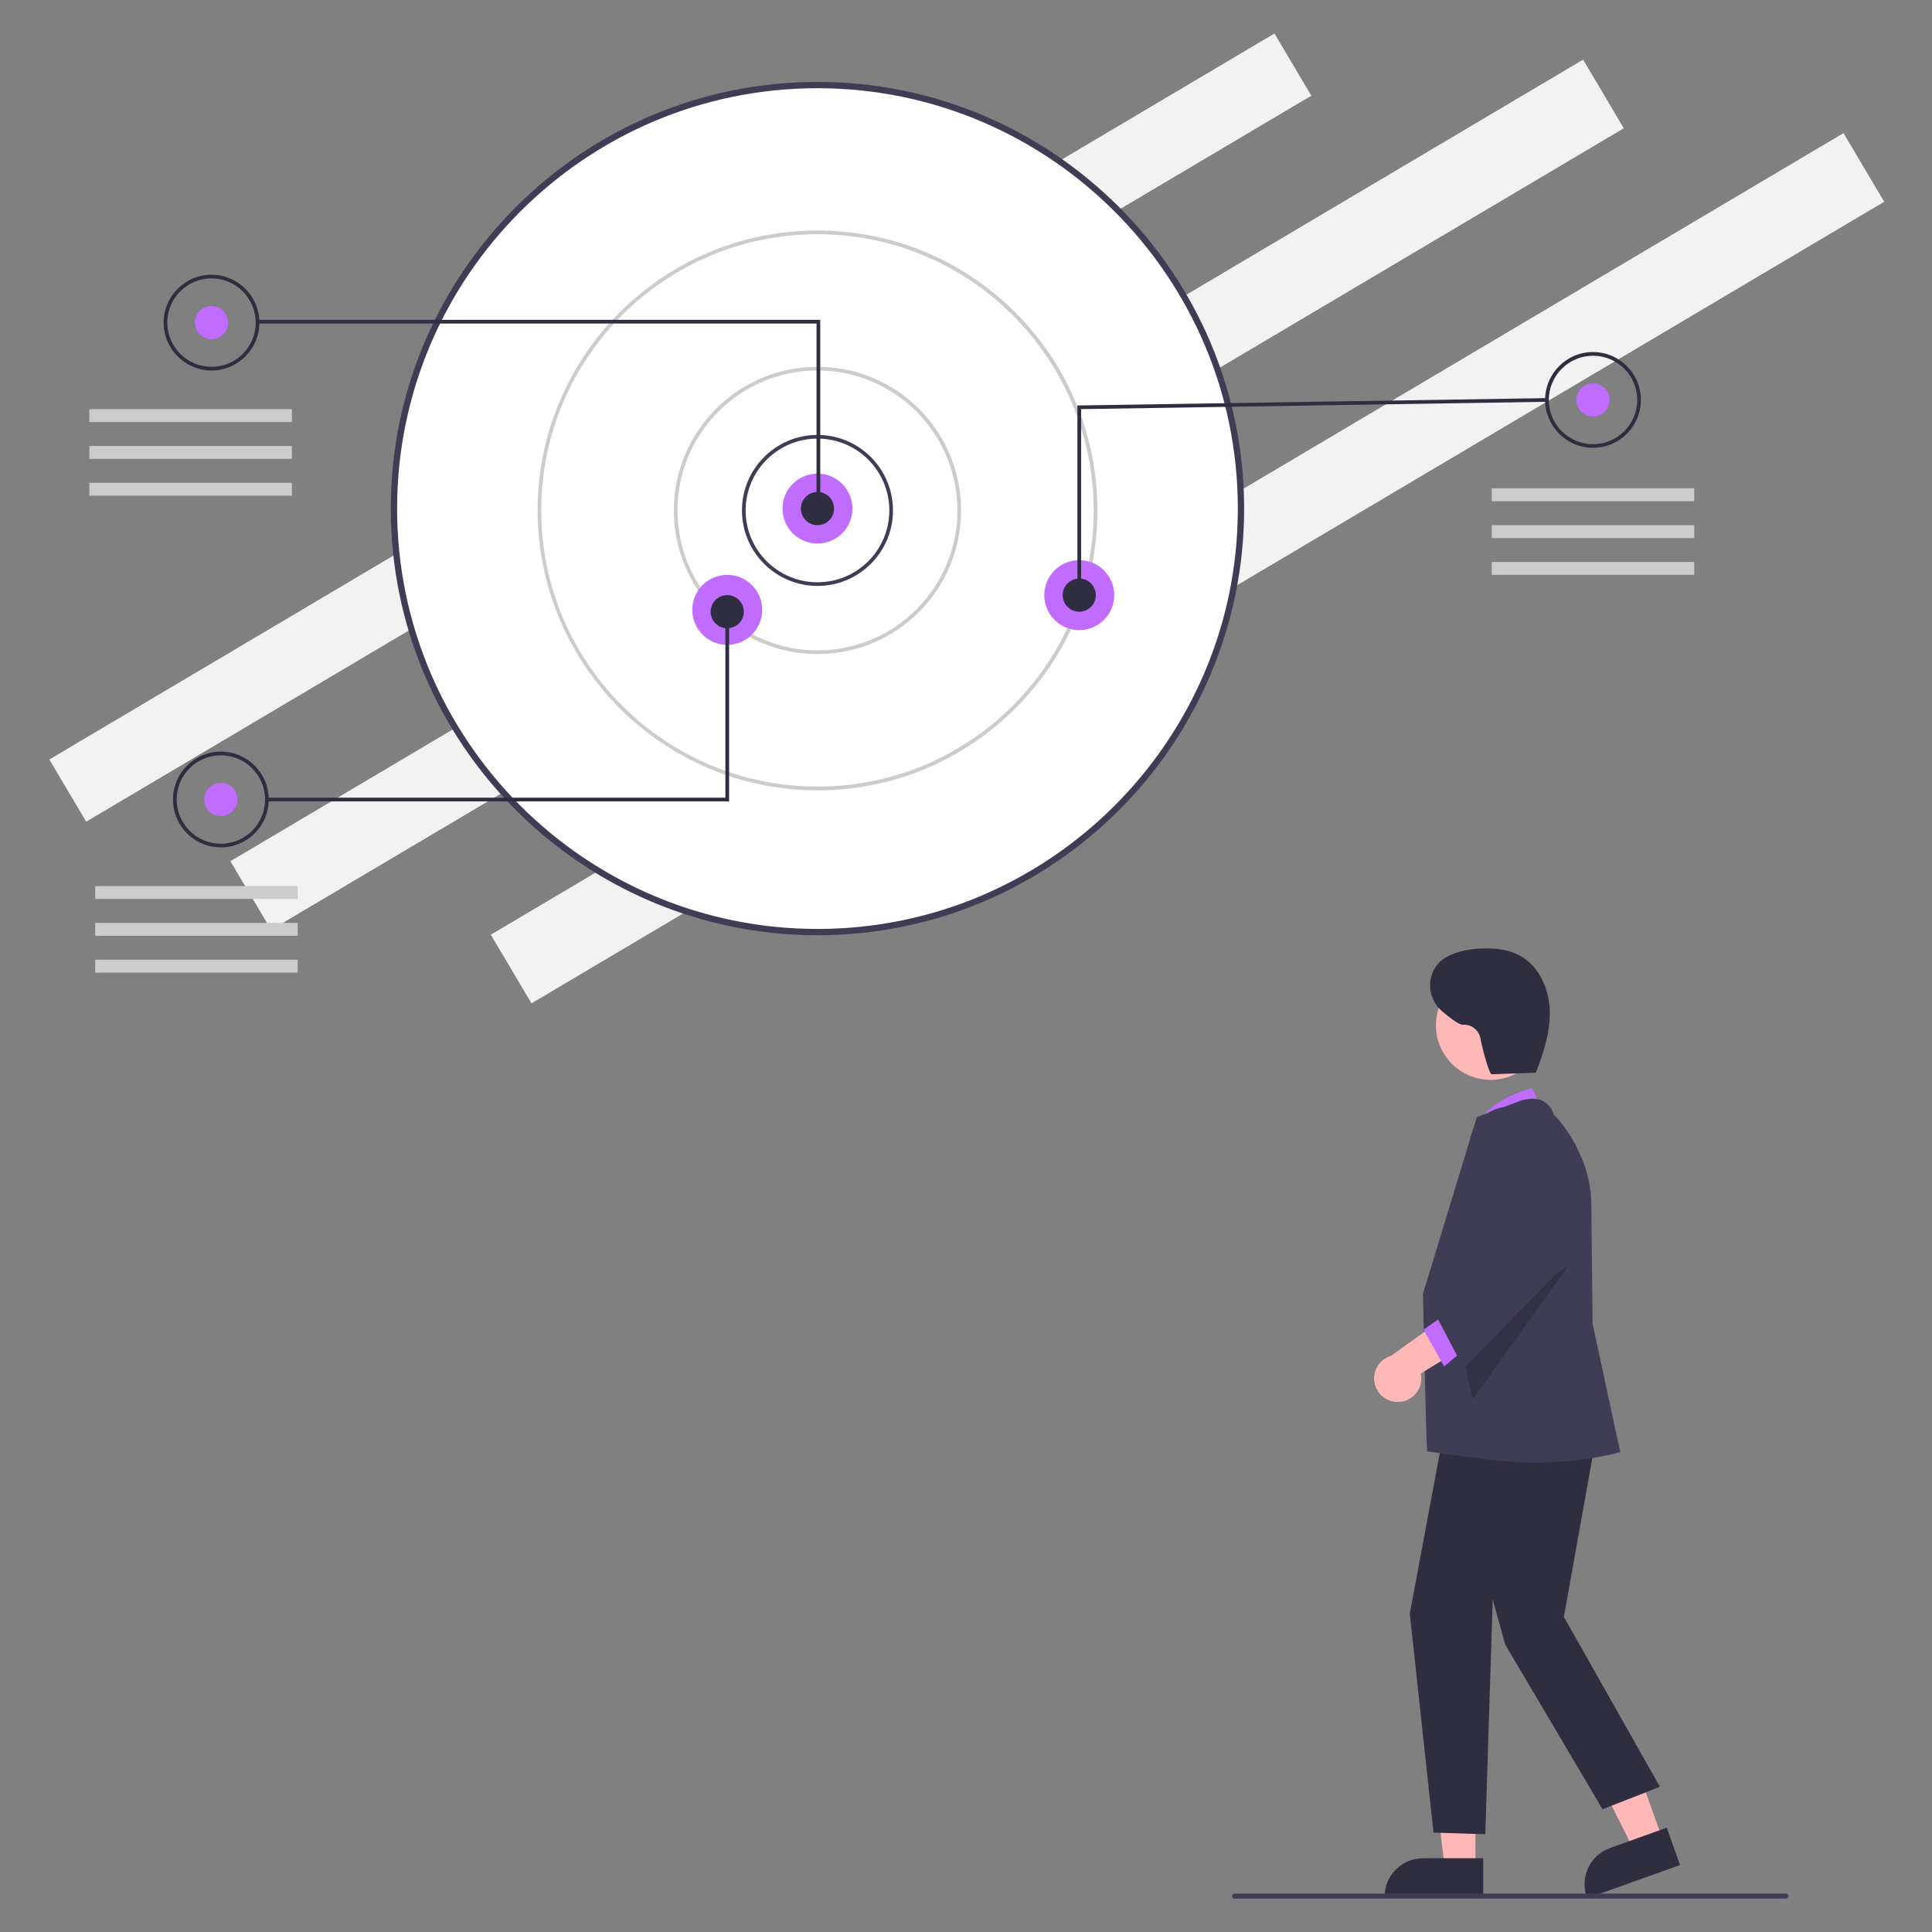
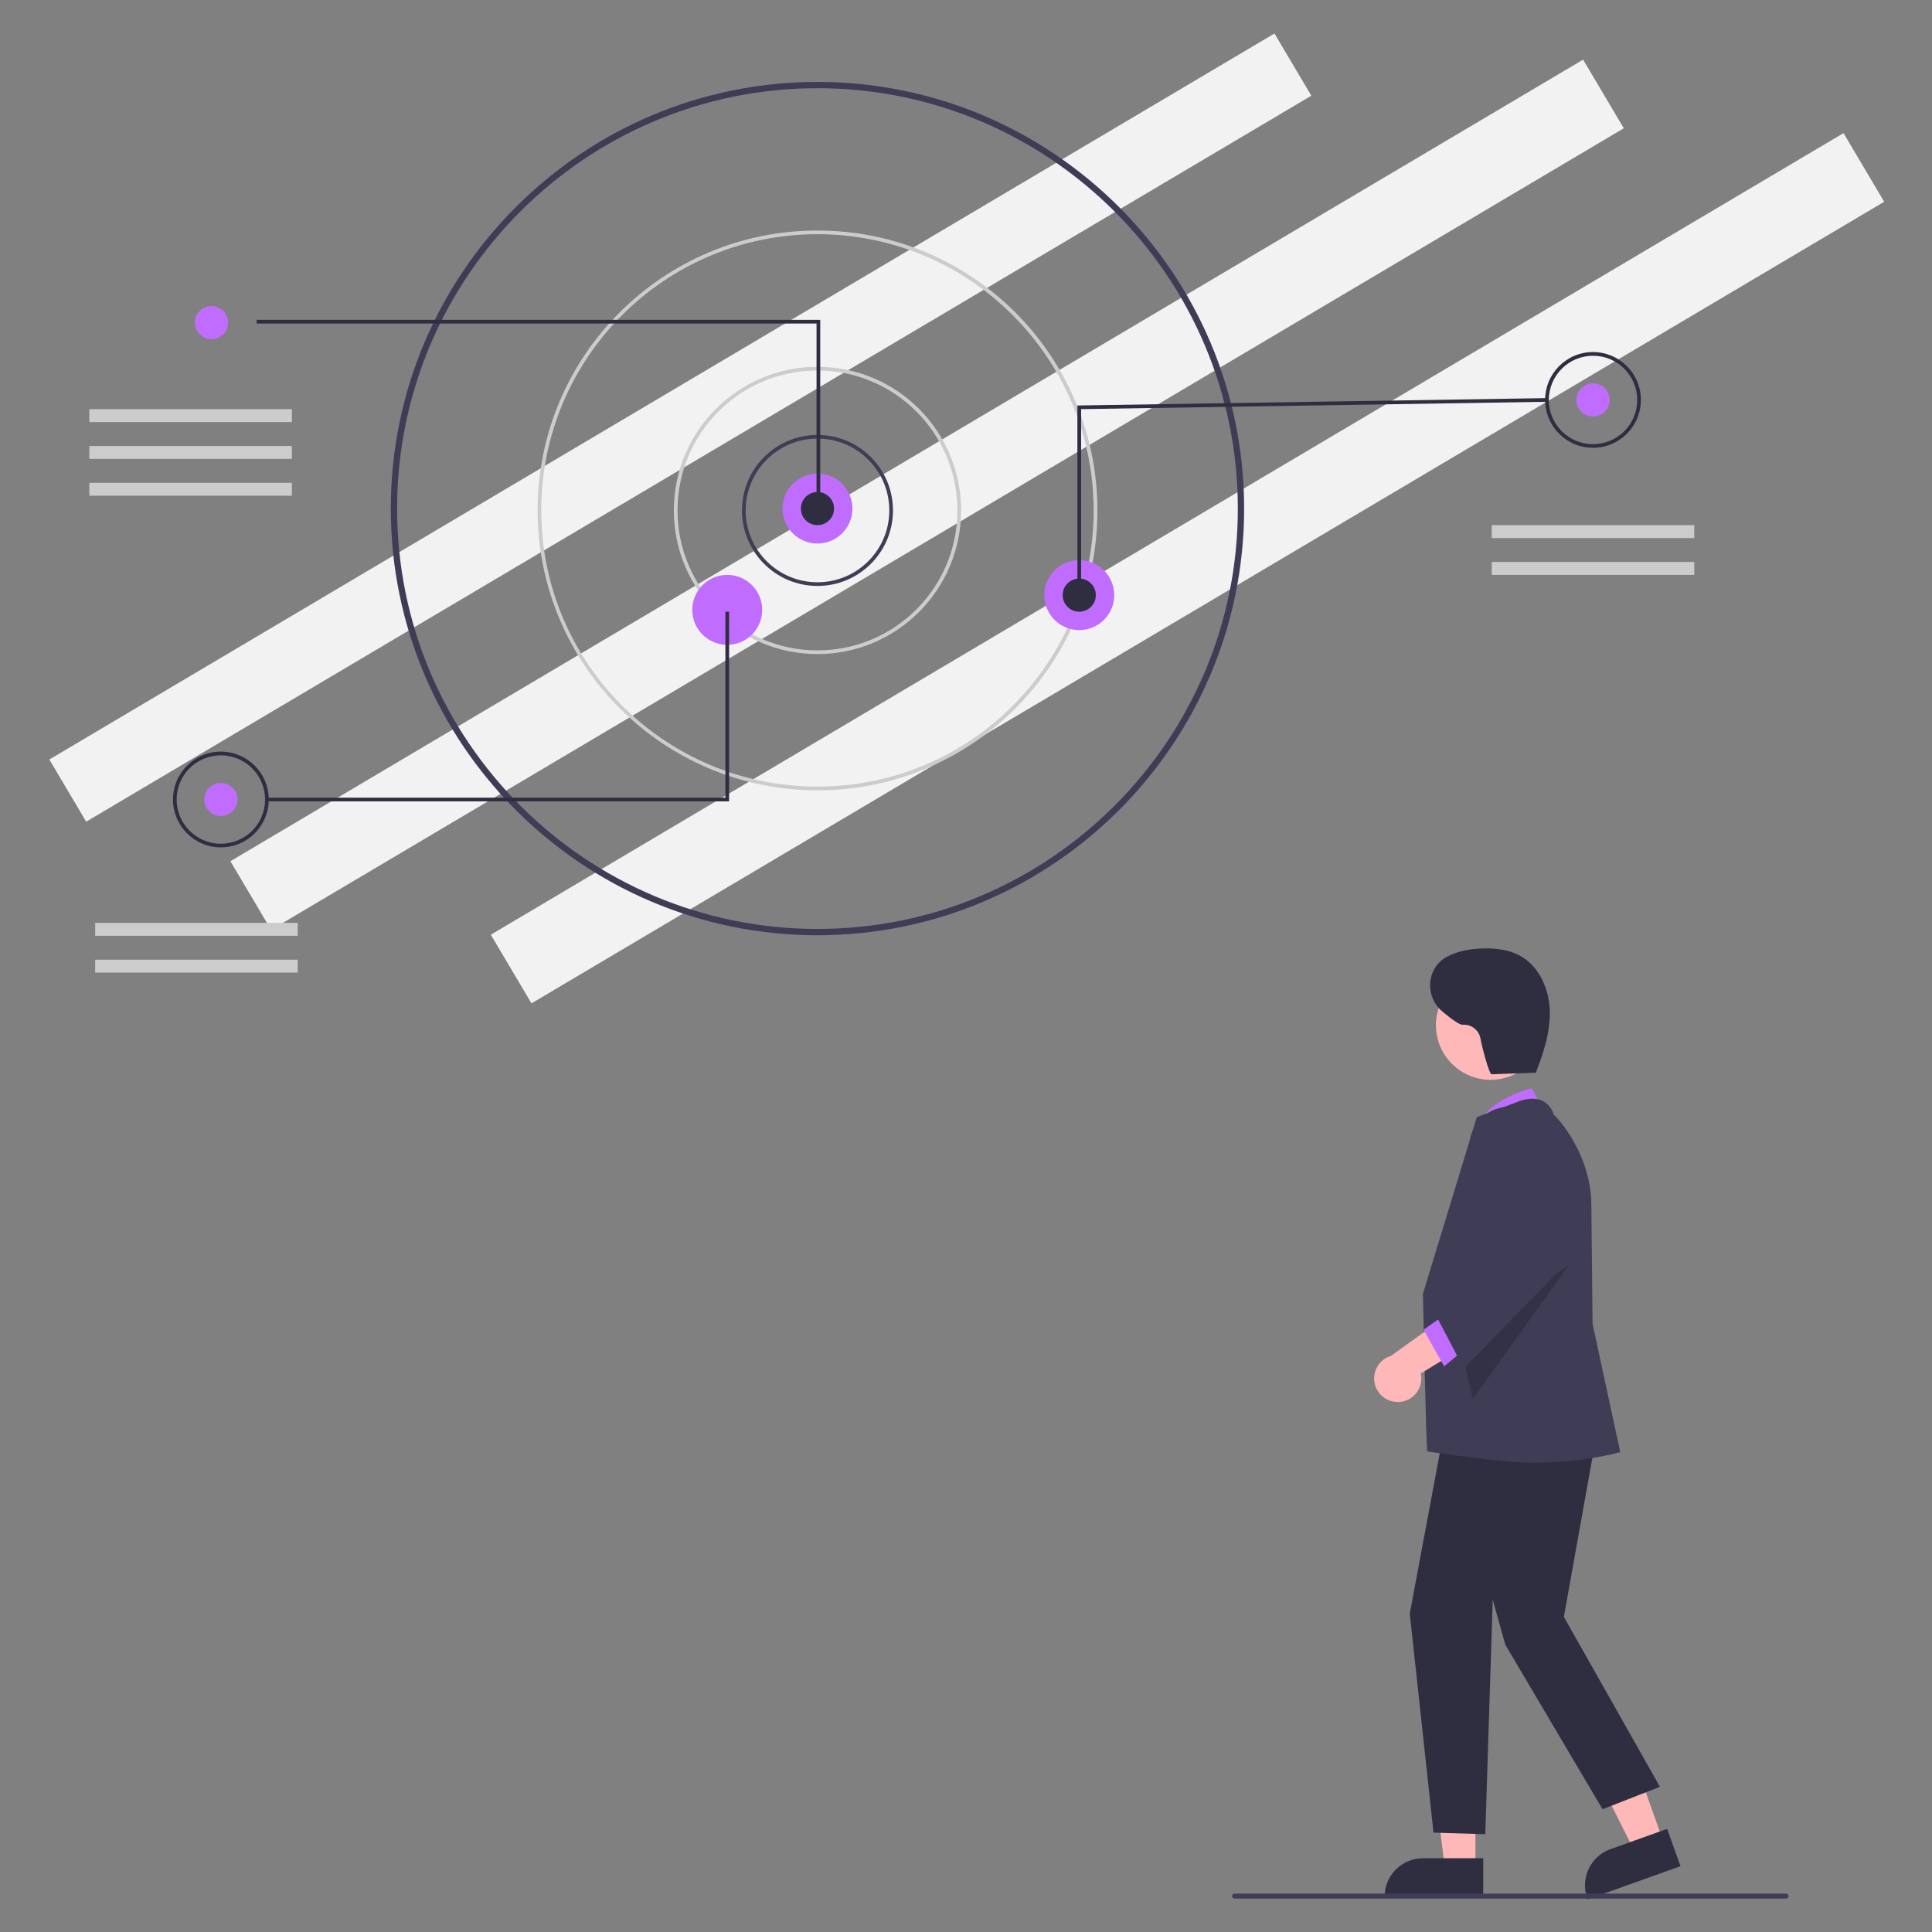
<svg xmlns="http://www.w3.org/2000/svg" id="Layer_1" data-name="Layer 1" width="500" height="500" viewBox="0 0 500 500">
  <rect x="0" y="0" width="500" height="500" fill="#808080" stroke="none" />
  <defs>
    <style>
      .cls-1, .cls-2, .cls-3, .cls-4, .cls-5, .cls-6, .cls-7, .cls-8, .cls-9, .cls-10, .cls-11 {
        stroke-width: 0px;
      }

      .cls-1, .cls-6 {
        fill: #ccc;
      }

      .cls-2, .cls-9 {
        fill: #3f3d56;
      }

      .cls-3 {
        fill: #ffb8b8;
      }

      .cls-4 {
        fill: #f2f2f2;
      }

      .cls-5 {
        fill: #2f2e41;
      }

      .cls-6, .cls-7, .cls-8, .cls-9 {
        isolation: isolate;
      }

      .cls-7 {
        fill: #000;
        opacity: .2;
      }

      .cls-8, .cls-10 {
        fill: #c06cff;
      }

      .cls-11 {
        fill: #fff;
      }
    </style>
  </defs>
  <rect class="cls-4" x="-8.21" y="101.3" width="368.55" height="18.71" transform="translate(-31.81 105.22) rotate(-30.65)" />
  <rect class="cls-4" x="36.47" y="117.72" width="406.93" height="20.65" transform="translate(-31.76 140.2) rotate(-30.65)" />
  <rect class="cls-4" x="103.86" y="136.74" width="406.93" height="20.65" transform="translate(-32.04 177.21) rotate(-30.65)" />
-   <circle class="cls-11" cx="211.56" cy="131.62" r="109.61" />
  <path class="cls-2" d="M101.14,131.62c0-60.89,49.53-110.42,110.42-110.42s110.42,49.54,110.42,110.42-49.53,110.42-110.42,110.42-110.42-49.54-110.42-110.42ZM102.77,131.62c0,59.99,48.8,108.79,108.79,108.79s108.79-48.8,108.79-108.79-48.8-108.79-108.79-108.79-108.79,48.8-108.79,108.79Z" />
  <path class="cls-9" d="M192.02,132.1h0c0-10.79,8.75-19.54,19.54-19.54,10.79,0,19.54,8.75,19.54,19.54,0,10.79-8.75,19.54-19.54,19.54h0c-10.79,0-19.54-8.75-19.54-19.54h0ZM211.56,113.51c-10.26.01-18.57,8.33-18.59,18.59h0c0,10.26,8.32,18.59,18.59,18.59s18.59-8.32,18.59-18.59-8.32-18.59-18.59-18.59Z" />
  <path class="cls-6" d="M174.39,132.1h0c0-20.53,16.64-37.17,37.17-37.17,20.53,0,37.17,16.64,37.17,37.17s-16.64,37.17-37.17,37.17-37.17-16.64-37.17-37.17h0s0,0,0,0ZM211.56,95.88c-20,0-36.22,16.22-36.22,36.22s16.22,36.22,36.22,36.22,36.22-16.22,36.22-36.22c-.02-19.99-16.22-36.2-36.22-36.22Z" />
  <path class="cls-6" d="M139.13,132.1c0-40.01,32.43-72.44,72.44-72.44,40.01,0,72.44,32.43,72.44,72.44,0,40.01-32.43,72.44-72.44,72.44-39.99-.05-72.39-32.45-72.44-72.44ZM211.56,60.61c-39.48,0-71.48,32-71.48,71.48s32,71.48,71.48,71.48,71.48-32,71.48-71.48c-.04-39.46-32.02-71.44-71.48-71.48Z" />
  <circle class="cls-8" cx="211.56" cy="131.62" r="9.05" />
  <circle class="cls-8" cx="188.21" cy="157.83" r="9.05" />
  <circle class="cls-8" cx="279.31" cy="154.02" r="9.05" />
  <circle class="cls-5" cx="211.56" cy="131.62" r="4.29" />
  <circle class="cls-5" cx="279.31" cy="154.02" r="4.29" />
-   <circle class="cls-5" cx="188.21" cy="158.31" r="4.29" />
  <circle class="cls-10" cx="54.74" cy="83.49" r="4.29" />
  <polygon class="cls-5" points="211.32 83.73 66.42 83.73 66.42 82.77 212.28 82.77 212.28 131.86 211.32 131.86 211.32 83.73" />
-   <path class="cls-5" d="M42.35,83.49c0-6.84,5.55-12.39,12.39-12.39,6.84,0,12.39,5.55,12.39,12.39,0,6.84-5.55,12.39-12.39,12.39-6.84,0-12.39-5.55-12.39-12.39h0ZM54.74,72.05c-6.32,0-11.44,5.12-11.44,11.44,0,6.32,5.12,11.44,11.44,11.44,6.32,0,11.44-5.12,11.44-11.44h0c0-6.31-5.12-11.43-11.44-11.44h0Z" />
  <circle class="cls-10" cx="57.16" cy="206.91" r="4.29" />
  <path class="cls-5" d="M44.77,206.91h0c0-6.84,5.55-12.39,12.39-12.39,6.84,0,12.39,5.55,12.39,12.39,0,6.84-5.55,12.39-12.39,12.39h0c-6.84,0-12.39-5.55-12.39-12.39ZM57.16,195.48c-6.32,0-11.44,5.12-11.44,11.44,0,6.32,5.12,11.44,11.44,11.44,6.32,0,11.44-5.12,11.44-11.44h0c0-6.31-5.12-11.43-11.44-11.44Z" />
  <circle class="cls-10" cx="412.27" cy="103.5" r="4.29" />
  <path class="cls-5" d="M399.88,103.5c0-6.84,5.55-12.39,12.39-12.39s12.39,5.55,12.39,12.39-5.55,12.39-12.39,12.39-12.39-5.55-12.39-12.39h0ZM412.27,92.07c-6.31,0-11.43,5.12-11.44,11.44h0c0,6.32,5.12,11.44,11.44,11.44,6.32,0,11.44-5.12,11.44-11.44s-5.12-11.44-11.44-11.44h0Z" />
  <polygon class="cls-5" points="278.83 104.94 400.35 103.03 400.36 103.98 279.79 105.88 279.79 154.02 278.83 154.02 278.83 104.94" />
  <polygon class="cls-5" points="69.07 206.44 187.73 206.44 187.73 158.31 188.69 158.31 188.69 207.39 69.07 207.39 69.07 206.44" />
  <rect class="cls-1" x="23.12" y="105.89" width="52.42" height="3.34" />
  <rect class="cls-1" x="23.12" y="115.42" width="52.42" height="3.34" />
  <rect class="cls-1" x="23.12" y="124.95" width="52.42" height="3.34" />
-   <rect class="cls-1" x="24.63" y="229.31" width="52.42" height="3.34" />
  <rect class="cls-1" x="24.63" y="238.84" width="52.42" height="3.34" />
  <rect class="cls-1" x="24.63" y="248.37" width="52.42" height="3.34" />
-   <rect class="cls-1" x="386.06" y="126.38" width="52.42" height="3.34" />
  <rect class="cls-1" x="386.06" y="135.91" width="52.42" height="3.34" />
  <rect class="cls-1" x="386.06" y="145.44" width="52.42" height="3.34" />
  <polygon class="cls-3" points="430.32 476.12 422.86 478.79 409.04 451.3 420.04 447.37 430.32 476.12" />
-   <path class="cls-5" d="M410.77,491.26l-.11-.3c-1.84-5.17.85-10.85,6.01-12.7l14.68-5.25,3.45,9.66-24.04,8.59Z" />
+   <path class="cls-5" d="M410.77,491.26c-1.84-5.17.85-10.85,6.01-12.7l14.68-5.25,3.45,9.66-24.04,8.59Z" />
  <polygon class="cls-3" points="381.84 483.5 373.93 483.5 370.16 452.96 381.84 452.96 381.84 483.5" />
  <path class="cls-5" d="M383.86,491.17h-25.53v-.32c0-5.49,4.45-9.94,9.94-9.94h15.59s0,10.26,0,10.26Z" />
  <path class="cls-10" d="M399.88,288.41l-3.44-6.8s-12.83,3.21-13.99,10.65l17.44-3.84Z" />
  <polygon class="cls-5" points="414.09 366.2 404.73 418.45 429.59 462.42 414.74 468.23 389.55 425.61 386.32 413.99 384.39 474.69 370.99 474.28 364.85 417.6 374.7 364.91 414.09 366.2" />
  <path class="cls-2" d="M369.37,375.63c-.29-1.29-1.12-40.79-1.12-40.79,0,0,13.77-45.21,13.9-45.58l.05-.15,10.46-3.92c.15-.07,3.63-1.62,6.48-.33,1.48.72,2.57,2.06,2.97,3.65,1.19.88,9.73,10.46,9.73,23.44l.32,30.64,7.16,33.22-.32.07c-.2.04-8.93,2.67-22.68,2.67-7.64,0-26.95-2.93-26.95-2.93Z" />
  <circle class="cls-3" cx="385.75" cy="265.33" r="14.13" />
  <polygon class="cls-7" points="405.88 327.59 381.16 362.08 377.51 345.97 405.88 327.59" />
  <path class="cls-3" d="M362,362.83c3.35-.13,5.95-2.95,5.82-6.3-.01-.36-.06-.71-.14-1.06l18.37-11.27-10.14-4.75-15.89,11.43c-3.23.94-5.09,4.32-4.16,7.55.79,2.71,3.32,4.52,6.14,4.39h0Z" />
  <polygon class="cls-10" points="374.7 339.72 368.41 344.13 373.74 353.61 381.16 347.47 374.7 339.72" />
  <path class="cls-2" d="M371.41,340l14.8-17.15-5.67-23.66c-1.33-5.56,2.09-11.15,7.65-12.48,4.57-1.1,9.3,1.02,11.53,5.16l.13.24,5.22,35.13-26.25,26.91-7.41-14.15Z" />
  <path class="cls-5" d="M397.78,277.6l-11.73.42c-.71.03-2.66-7.69-2.91-9.29-.42-2.16-2.37-3.67-4.56-3.53-.88.08-3.09-1.56-5.38-3.5-4.34-3.69-4.11-10.61.65-13.73.13-.09.26-.16.38-.23,3.01-1.68,6.52-2.25,9.97-2.29,3.12-.04,6.33.35,9.08,1.83,4.93,2.65,7.56,8.44,7.79,14.03s-1.56,11.06-3.6,16.28" />
  <path class="cls-2" d="M462.22,491.36h-142.71c-.36,0-.65-.29-.65-.65s.29-.65.65-.65h142.71c.36,0,.65.29.65.65s-.29.65-.65.65Z" />
</svg>